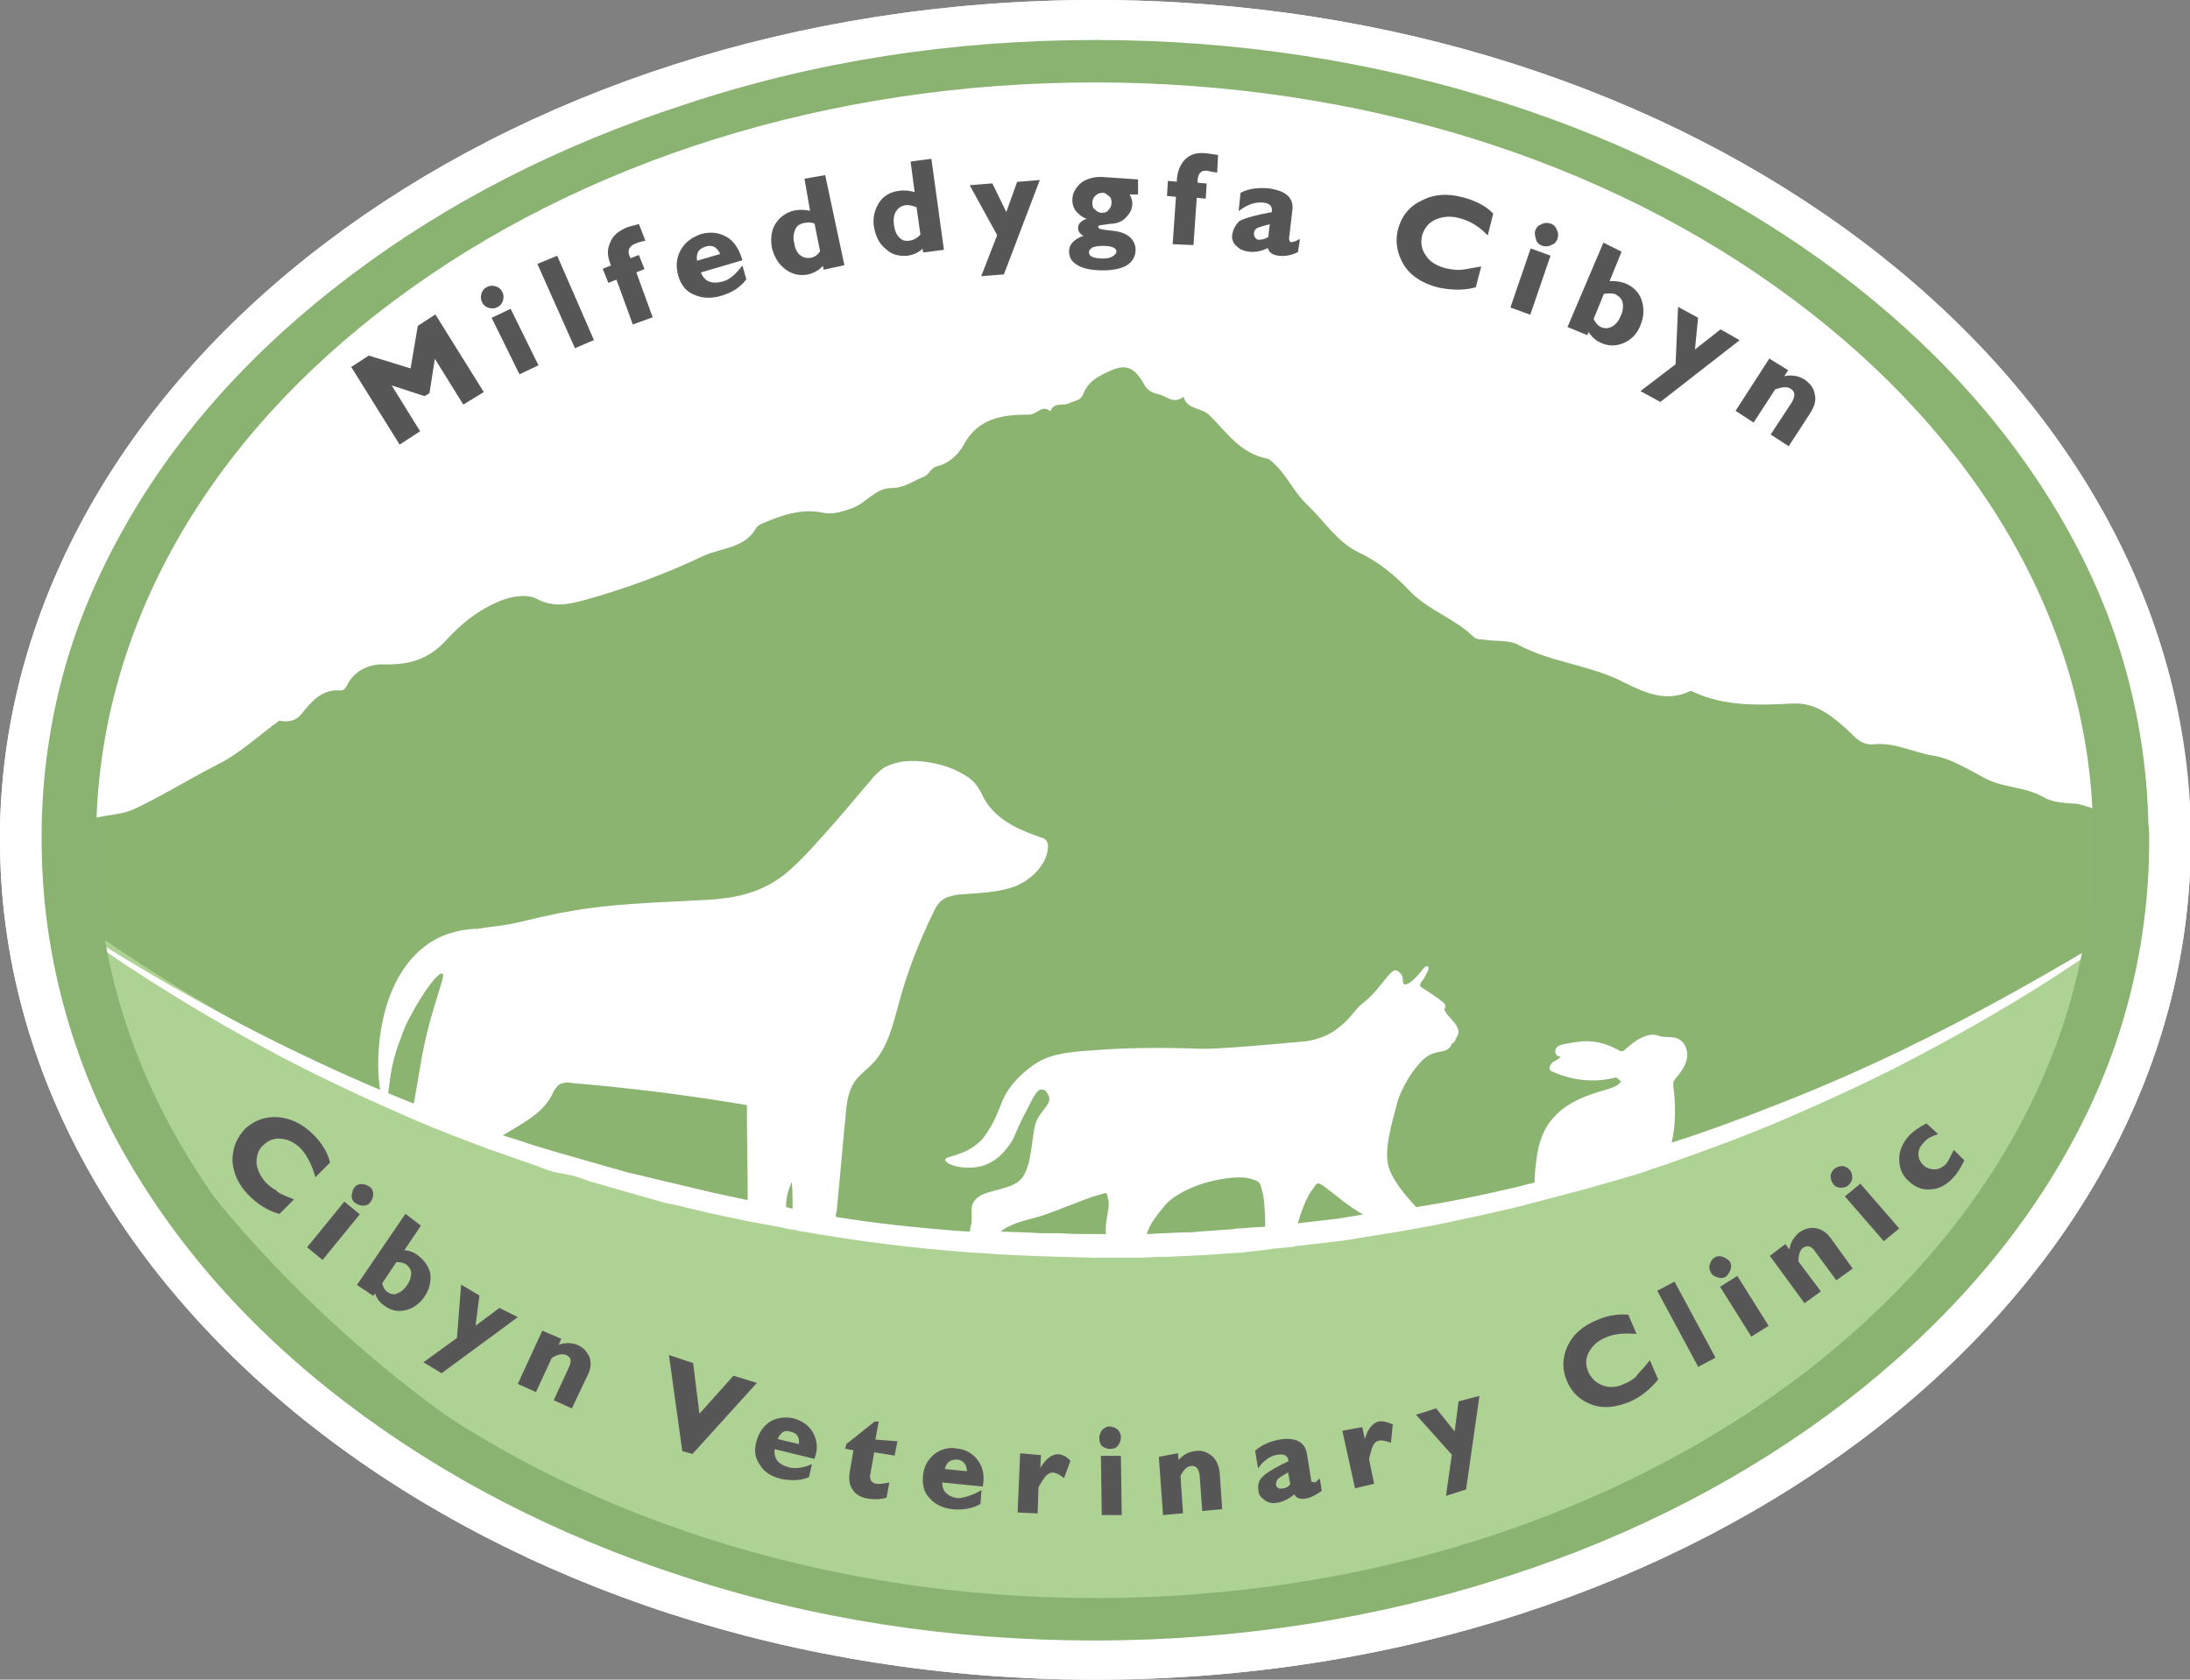
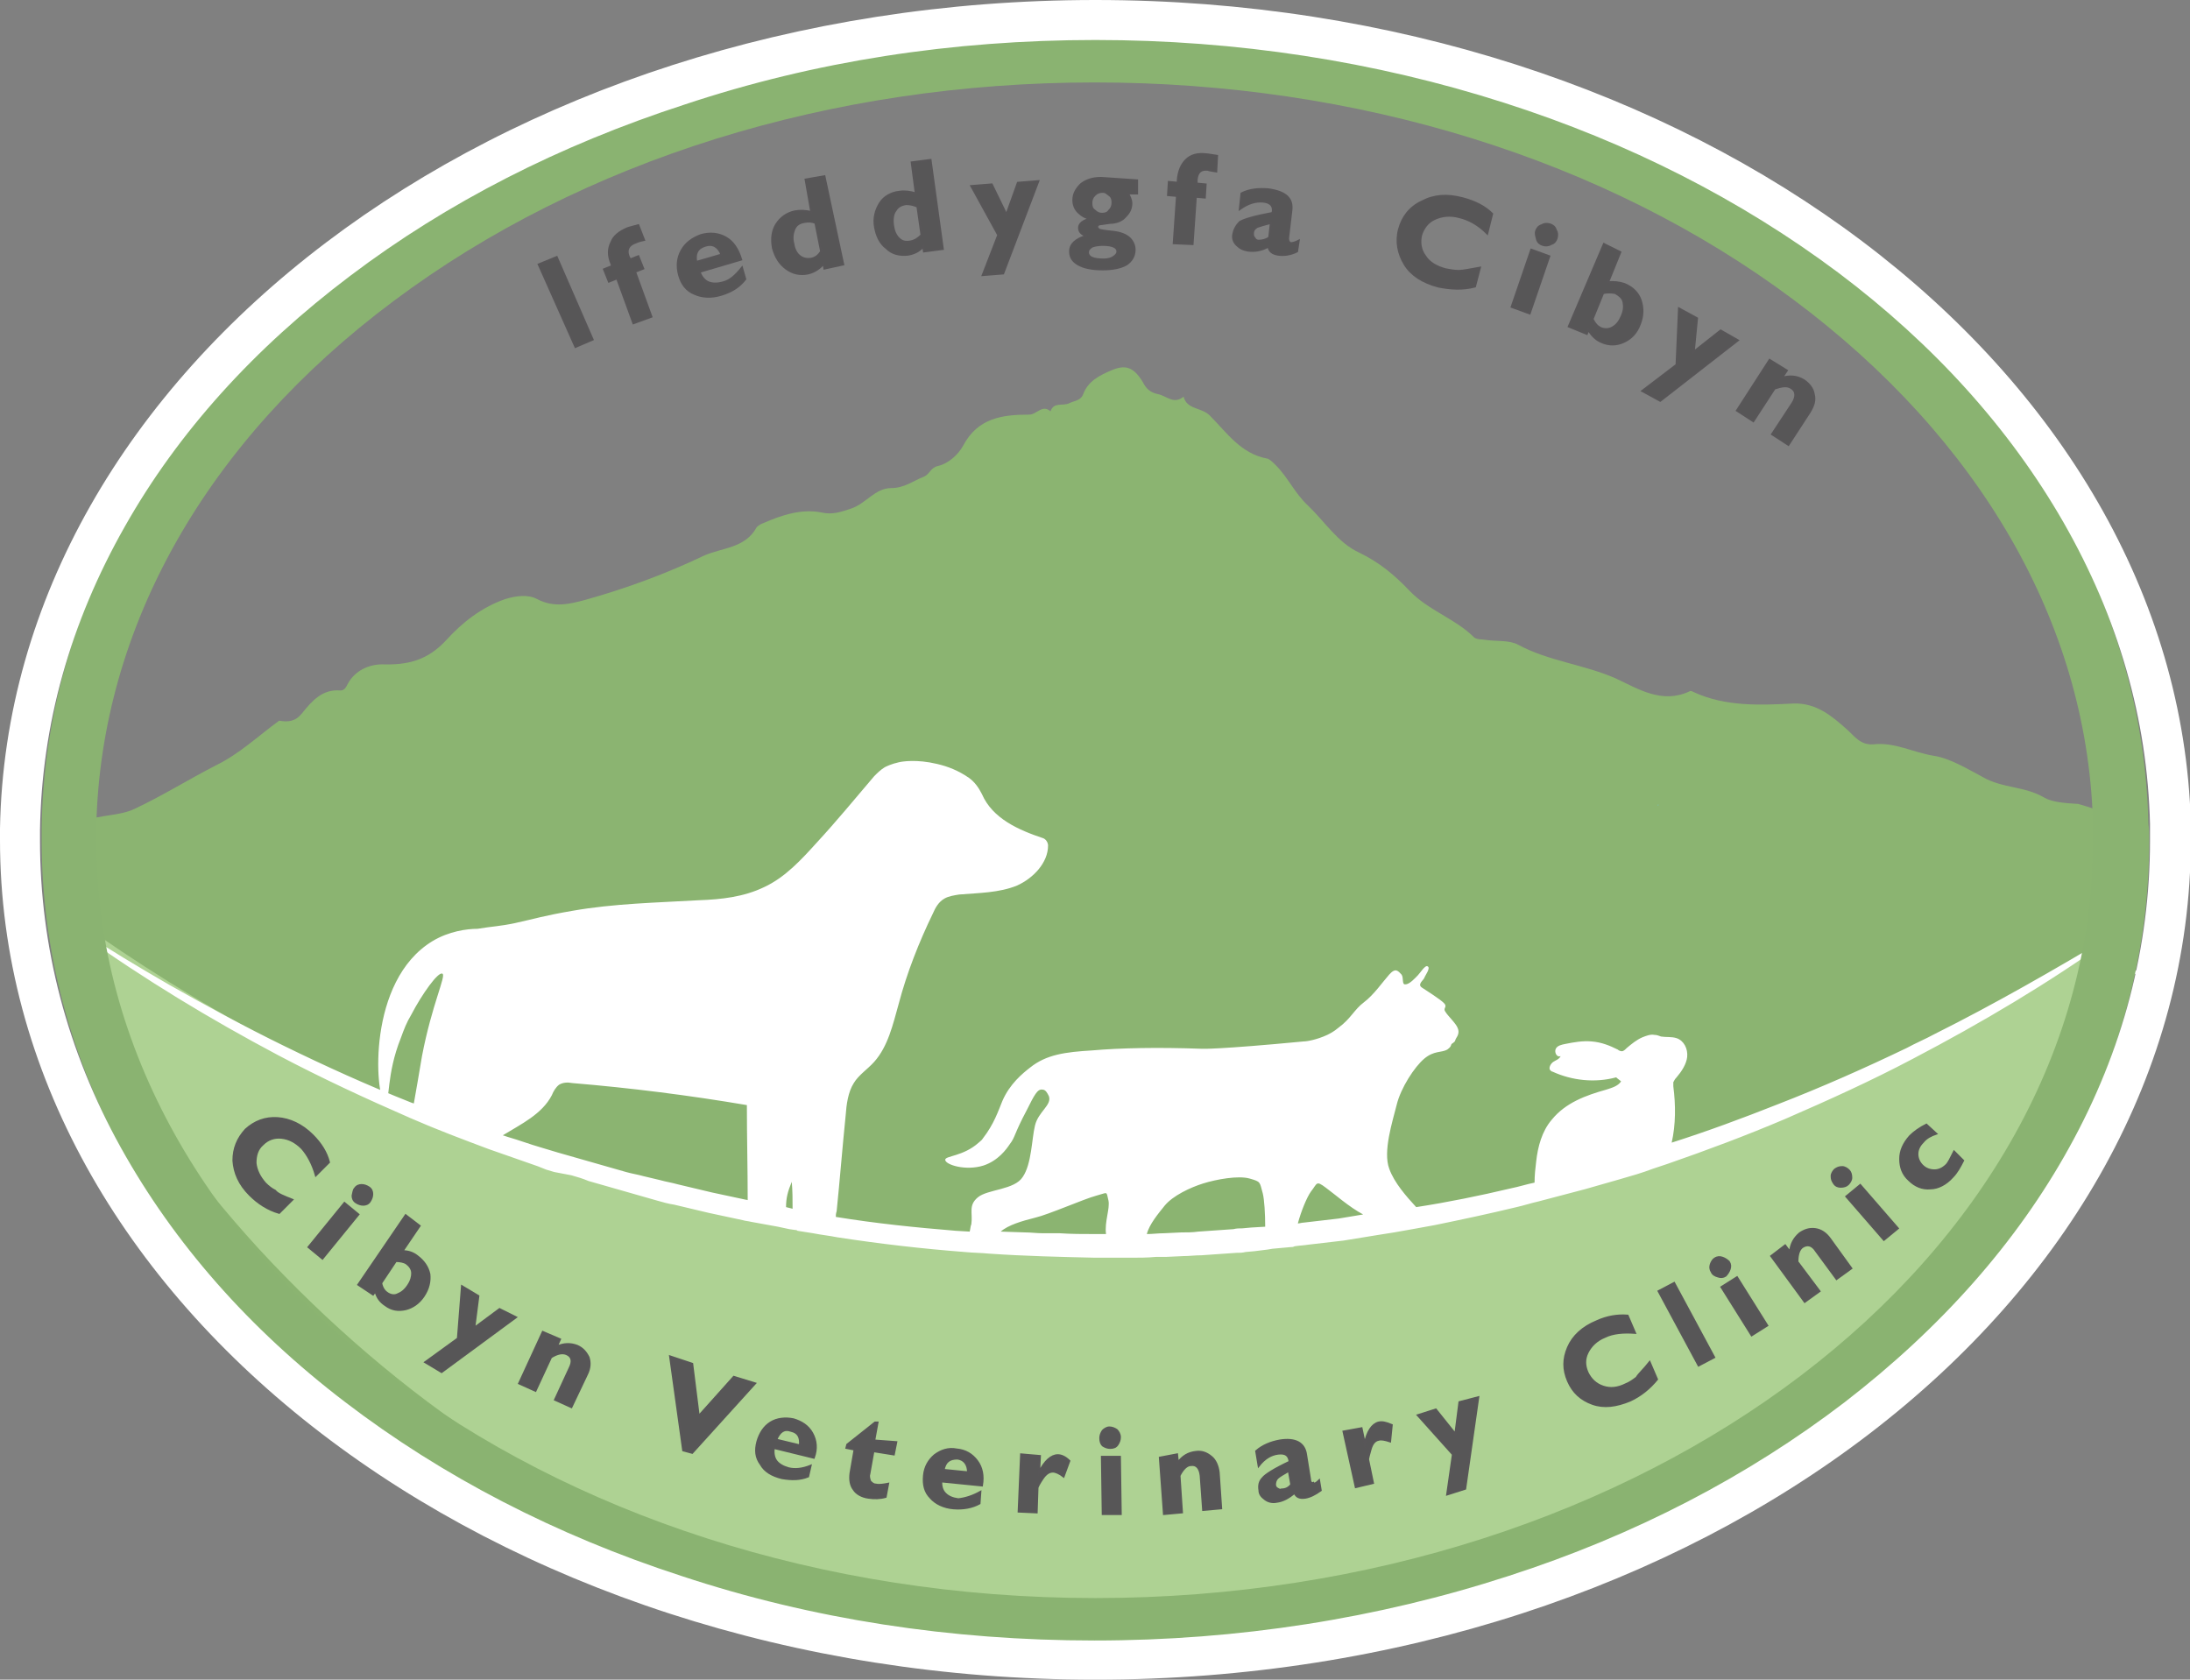
<svg xmlns="http://www.w3.org/2000/svg" version="1.1" id="Layer_2" x="0px" y="0px" viewBox="0 0 268.3 205.8" style="enable-background:new 0 0 268.3 205.8;" xml:space="preserve">
  <rect x="0" y="0" width="268.3" height="205.8" fill="#808080" stroke="none" />
  <style type="text/css">
	.st0{fill:#FFFFFF;}
	.st1{fill:#8BB471;}
	.st2{fill:#575657;stroke:#585658;stroke-width:0.25;stroke-miterlimit:10;}
	.st3{fill:#AED293;}
	.st4{fill:#73C5D1;}
	.st5{fill:#1D3B56;}
	.st6{fill:none;}
	.st7{fill:#8AB371;}
	.st8{fill:#575657;}
</style>
  <g>
-     <path class="st0" d="M268.3,100.8C266.8,45.1,207.2,0,134.2,0C60.8,0,1,45.4,0,101.5c0,0.5,0,1,0,1.4   c0,56.7,60.2,102.9,134.2,102.9c74,0,134.2-46.1,134.2-102.9C268.3,102.2,268.3,101.5,268.3,100.8z" />
-   </g>
+     </g>
  <g>
    <path class="st1" d="M250.4,97.7c-2.4-1.4-5.1-1.1-7.5-2.5c-1.9-1-4-2.3-6-2.6c-2.5-0.4-4.8-1.7-7.4-1.4c-1.6,0.1-2.3-1-3.2-1.8   c-1.9-1.7-3.8-3.3-6.6-3.2c-4.1,0.2-8.3,0.4-12.2-1.4c-0.2-0.1-0.4-0.2-0.5-0.1c-3.4,1.6-6.3-0.3-9.1-1.6C194,81.4,189.7,81,186,79   c-1.1-0.6-2.7-0.4-4-0.6c-0.5-0.1-1,0-1.4-0.3c-2.3-2.3-5.6-3.3-7.9-5.7c-1.8-1.9-3.7-3.5-6.2-4.7c-2.6-1.2-4.2-3.8-6.3-5.8   c-1.6-1.5-2.4-3.4-3.9-4.9c-0.3-0.3-0.7-0.7-1-0.8c-3.3-0.6-5-3.2-7.1-5.3c-1-1-2.8-0.7-3.2-2.3c-1.2,1-2.1-0.1-3.1-0.3   c-1-0.2-1.5-0.7-1.9-1.5c-1.1-1.8-2.1-2.2-3.9-1.4c-1.4,0.6-2.8,1.3-3.4,2.9c-0.3,0.8-1.1,0.8-1.7,1.1c-0.8,0.4-1.9-0.2-2.3,1   c-1-0.9-1.7,0.4-2.6,0.4c-3.3,0-6.3,0.4-8.1,3.8c-0.6,1.1-1.8,2.2-3.1,2.5c-0.9,0.2-1,1-1.7,1.3c-1.3,0.5-2.4,1.4-4,1.4   c-2,0-3.1,1.9-4.9,2.5c-1.2,0.4-2.3,0.8-3.6,0.5c-2.5-0.5-4.9,0.3-7.2,1.3c-0.3,0.1-0.6,0.3-0.8,0.5c-1.4,2.6-4.3,2.5-6.5,3.5   c-4.6,2.2-9.5,4-14.5,5.4c-1.9,0.5-3.8,1-5.9-0.1c-1.1-0.6-2.6-0.4-3.9,0c-2.9,1-5.3,2.9-7.2,5c-2.3,2.5-4.7,3.1-7.9,3   c-1.5,0-3.3,0.7-4.2,2.4c-0.2,0.4-0.4,0.8-0.9,0.8c-2.2-0.2-3.5,1.3-4.7,2.8c-0.8,1-1.7,1.1-2.8,0.9c-2.6,1.9-4.9,4.1-7.8,5.5   c-3.3,1.7-6.5,3.7-9.9,5.3c-1.9,0.9-4.2,0.7-6.2,1.5c-0.2,0.1-0.4,0.2-0.6,0.2c0,0.6,0,1.2,0,1.8c0,52.5,55.9,95.2,124.7,95.2   s124.7-42.7,124.7-95.2c0-0.9,0-1.8,0-2.6c-1.5-0.5-3-1.1-4.5-1.5C253,98.4,251.4,98.3,250.4,97.7z" />
  </g>
  <g>
-     <path class="st2" d="M50.4,45.3l0.9-5.3l2-1.3l5.8,9.3l-2.3,1.4l-3.6-5.8l-0.7,4.5L52,48.4L47.7,47l3.6,5.8L49,54.3L43.2,45l2-1.3   L50.4,45.3z" />
-     <path class="st2" d="M59.2,37c-0.2-0.3-0.2-0.6-0.1-1c0.1-0.3,0.3-0.6,0.6-0.7c0.3-0.2,0.6-0.2,1-0.1c0.3,0.1,0.6,0.3,0.7,0.6   c0.2,0.3,0.2,0.6,0.1,1c-0.1,0.3-0.3,0.6-0.6,0.7c-0.3,0.2-0.6,0.2-1,0.1C59.6,37.5,59.3,37.3,59.2,37z M62.5,38l3.3,6.7l-2.1,1   l-3.3-6.7L62.5,38z" />
    <path class="st2" d="M68.2,31.5l4.4,10.1l-2.1,0.9L66,32.4L68.2,31.5z" />
    <path class="st2" d="M77.2,31.8l1-0.4l0.6,1.5l-1,0.4l2,5.5l-2.2,0.8l-2-5.5l-1,0.4L74,33l1-0.4l-0.1-0.3c-0.4-1-0.4-1.8,0-2.6   c0.3-0.8,1-1.3,1.9-1.7c0.2-0.1,0.7-0.2,1.4-0.4l0.7,1.8c-0.5,0.1-0.8,0.2-1,0.3C77,30,76.7,30.6,77,31.4L77.2,31.8z" />
    <path class="st2" d="M90.9,32.8l0.4,1.4c-0.7,0.9-1.6,1.5-2.9,1.9c-1.3,0.4-2.4,0.3-3.3-0.1c-1-0.4-1.6-1.2-1.9-2.3   c-0.3-1.1-0.2-2.1,0.3-3c0.5-0.9,1.3-1.5,2.4-1.9c1.1-0.3,2.1-0.2,3,0.3c0.9,0.5,1.5,1.4,1.9,2.7l-5.1,1.5c0.2,0.6,0.6,1.1,1.1,1.3   c0.5,0.2,1.1,0.2,1.8,0C89.4,34.4,90.1,33.8,90.9,32.8z M85.3,32.1l3.1-0.9c-0.4-1-1.1-1.4-2-1.1C85.4,30.4,85.1,31.1,85.3,32.1z" />
    <path class="st2" d="M101,21.6l2.3,10.8l-2.3,0.5l-0.1-0.6c-0.5,0.6-1.1,1-1.9,1.2c-1,0.2-1.9,0-2.7-0.6c-0.8-0.6-1.3-1.4-1.6-2.5   c-0.2-1.1-0.1-2.1,0.4-2.9c0.5-0.8,1.3-1.4,2.3-1.6c0.6-0.1,1.3-0.1,2,0.1L98.7,22L101,21.6z M100.6,30.8l-0.7-3.5   c-0.5-0.2-0.9-0.2-1.4-0.1c-0.6,0.1-1,0.4-1.2,0.9c-0.2,0.5-0.3,1.1-0.1,1.8c0.1,0.7,0.4,1.2,0.8,1.5c0.4,0.3,0.9,0.4,1.4,0.3   C99.9,31.6,100.3,31.3,100.6,30.8z" />
    <path class="st2" d="M114,19.6l1.5,10.9l-2.3,0.3l-0.1-0.6c-0.5,0.6-1.2,0.9-1.9,1c-1,0.1-1.9-0.1-2.6-0.8   c-0.8-0.6-1.2-1.5-1.4-2.6c-0.2-1.1,0.1-2.1,0.6-2.9s1.4-1.3,2.4-1.4c0.7-0.1,1.3,0,2,0.2l-0.5-3.8L114,19.6z M112.9,28.8l-0.5-3.5   c-0.5-0.2-0.9-0.3-1.4-0.3c-0.6,0.1-1,0.3-1.3,0.8c-0.3,0.4-0.4,1-0.3,1.8c0.1,0.7,0.3,1.2,0.7,1.6c0.4,0.4,0.8,0.5,1.4,0.4   C112.1,29.5,112.5,29.2,112.9,28.8z" />
    <path class="st2" d="M127.2,22.2l-4.3,11.3l-2.5,0.2l1.9-4.9l-3.3-6l2.5-0.2l1.8,3.7l1.4-3.9L127.2,22.2z" />
    <path class="st2" d="M139.3,22.1l0,1.6l-1.1,0c0.2,0.4,0.4,0.8,0.4,1.2c0,0.6-0.2,1.1-0.7,1.6c-0.4,0.5-1.1,0.8-1.9,0.8   c-0.8,0.1-1.3,0.2-1.4,0.2c-0.1,0.1-0.2,0.2-0.2,0.3c0,0.1,0.1,0.2,0.2,0.3c0.1,0.1,0.7,0.2,1.7,0.3c1,0.1,1.7,0.4,2.1,0.8   s0.6,0.9,0.6,1.4c0,0.8-0.4,1.4-1,1.8c-0.7,0.4-1.7,0.6-2.9,0.6c-1.3,0-2.3-0.2-3-0.6c-0.7-0.4-1-0.9-1-1.6c0-0.9,0.7-1.5,2-1.9   c-0.6-0.2-0.9-0.5-0.9-1c0-0.5,0.5-0.9,1.4-1.1c-0.6-0.1-1.1-0.4-1.5-0.8c-0.4-0.4-0.6-0.9-0.6-1.5c0-0.7,0.3-1.3,0.9-1.9   c0.6-0.5,1.4-0.8,2.5-0.8L139.3,22.1z M135.2,31.8c0.5,0,0.9-0.1,1.2-0.3c0.3-0.2,0.5-0.4,0.5-0.7c0-0.5-0.6-0.8-1.8-0.8   c-0.6,0-1,0.1-1.3,0.2c-0.3,0.2-0.5,0.4-0.5,0.6C133.2,31.5,133.9,31.8,135.2,31.8z M135.1,23.5c-0.4,0-0.7,0.1-1,0.4   c-0.3,0.3-0.4,0.6-0.4,1c0,0.4,0.1,0.7,0.4,0.9c0.3,0.3,0.6,0.4,0.9,0.4c0.4,0,0.7-0.1,0.9-0.4c0.3-0.3,0.4-0.6,0.4-1   c0-0.4-0.1-0.7-0.4-0.9S135.5,23.5,135.1,23.5z" />
    <path class="st2" d="M146.6,22.5l1.1,0.1l-0.1,1.6l-1.1-0.1l-0.4,5.8l-2.3-0.1l0.4-5.8l-1.1-0.1l0.1-1.6l1.1,0.1l0-0.4   c0.1-1,0.4-1.8,1-2.4c0.6-0.6,1.4-0.8,2.4-0.7c0.2,0,0.7,0.1,1.4,0.2L149,21c-0.5-0.1-0.8-0.1-1-0.2c-0.9-0.1-1.3,0.3-1.4,1.2   L146.6,22.5z" />
    <path class="st2" d="M159.1,29.5l-0.2,1.3c-0.8,0.4-1.6,0.5-2.3,0.4c-0.7-0.1-1.1-0.4-1.2-1c-0.9,0.5-1.7,0.6-2.5,0.5   c-0.6-0.1-1-0.3-1.4-0.7c-0.4-0.4-0.5-0.9-0.4-1.3c0.1-0.6,0.4-1.1,0.8-1.5c0.5-0.3,1.8-0.7,4-1.1c0.2-0.8-0.2-1.3-1.1-1.4   c-1-0.1-1.9,0.2-2.9,0.9l0.2-1.9c1-0.5,2.1-0.6,3.3-0.5c2.1,0.3,3,1.1,2.8,2.6l-0.4,3.4c0,0.3,0.1,0.5,0.3,0.6   C158.4,29.8,158.7,29.7,159.1,29.5z M155.5,29.1l0.2-1.8c-0.8,0.2-1.4,0.4-1.7,0.5c-0.3,0.2-0.5,0.4-0.5,0.8c0,0.2,0,0.4,0.2,0.6   c0.1,0.2,0.3,0.3,0.5,0.3C154.6,29.5,155.1,29.4,155.5,29.1z" />
    <path class="st2" d="M181.3,32.8l-0.6,2.3c-1.5,0.4-3,0.3-4.5,0c-1.9-0.5-3.3-1.4-4.1-2.7c-0.8-1.3-1.1-2.8-0.7-4.3   c0.4-1.5,1.3-2.7,2.8-3.4c1.5-0.8,3.1-0.9,5-0.4c1.5,0.4,2.7,1,3.6,1.9l-0.6,2.4c-1.1-1.1-2.2-1.7-3.4-2c-1.1-0.3-2.1-0.2-3,0.2   c-0.9,0.4-1.4,1.1-1.7,2c-0.2,0.9-0.1,1.8,0.5,2.6c0.5,0.8,1.4,1.3,2.5,1.6c0.5,0.1,1.1,0.2,1.6,0.2   C179.3,33.2,180.1,33,181.3,32.8z" />
    <path class="st2" d="M189.8,31.4l-2.4,7l-2.2-0.8l2.4-7L189.8,31.4z M188.2,28.3c0.1-0.3,0.3-0.6,0.7-0.7c0.3-0.2,0.6-0.2,1-0.1   c0.3,0.1,0.6,0.3,0.7,0.7c0.2,0.3,0.2,0.6,0.1,1c-0.1,0.3-0.3,0.6-0.7,0.7c-0.3,0.2-0.7,0.2-1,0.1c-0.3-0.1-0.6-0.3-0.7-0.7   C188.2,28.9,188.1,28.6,188.2,28.3z" />
    <path class="st2" d="M198.5,30.9l-1.5,3.7c0.7-0.1,1.4,0,2,0.2c1,0.4,1.7,1.1,2,2c0.3,0.9,0.3,1.9-0.1,2.9c-0.4,1.1-1.1,1.8-2,2.2   s-1.8,0.4-2.7,0c-0.7-0.3-1.2-0.8-1.6-1.5l-0.2,0.5l-2.2-0.9l4.3-10.1L198.5,30.9z M196.4,35.9l-1.3,3.2c0.3,0.6,0.6,0.9,1,1.1   c0.5,0.2,1,0.2,1.5-0.1c0.5-0.3,0.8-0.7,1.1-1.4c0.3-0.7,0.3-1.2,0.2-1.7s-0.5-0.8-1-1.1C197.4,35.8,196.9,35.8,196.4,35.9z" />
    <path class="st2" d="M212.9,41.7l-9.5,7.4l-2.2-1.2l4.2-3.2l0.3-6.9l2.2,1.2l-0.4,4.1l3.3-2.6L212.9,41.7z" />
    <path class="st2" d="M218.9,45.4l-0.6,0.9c1-0.3,1.9-0.2,2.7,0.3c0.6,0.4,1.1,1,1.2,1.7c0.2,0.7,0,1.4-0.5,2.2l-2.6,4l-2-1.3   l2.5-3.8c0.5-0.8,0.5-1.5-0.2-1.9c-0.5-0.3-1.1-0.2-2,0.1l-2.6,4l-2-1.3l4-6.2L218.9,45.4z" />
  </g>
  <g>
    <path class="st3" d="M228,131.3c-15.1,6.9-48.6,21.7-94.5,21.6c-14.2,0-40.9-1.6-72.1-12.8c-23.7-8.6-41.7-19.8-53.9-28.7   c1.9,8.9,5,15.3,7.3,19.4c1.6,2.8,3.1,4.8,5.2,7.7c3.6,5.1,7.5,9.9,11.7,14.5c8.4,9.1,17.9,17.3,28.3,24.1   c7.8,5.1,16.1,9.5,24.7,12.9c51,20.6,100.3,1.7,100.3,1.7c12.4-4.9,36.5-16.5,56.1-41.7c10.5-13.5,16.5-26.9,20-36.9   C253.4,118,242.2,124.8,228,131.3z" />
  </g>
  <g>
    <path class="st2" d="M35.8,147l-1.6,1.6c-1.4-0.4-2.6-1.2-3.6-2.2c-1.3-1.3-1.9-2.7-2-4.2c0-1.5,0.5-2.7,1.5-3.8   c1.1-1,2.4-1.5,3.9-1.4c1.5,0.1,3,0.8,4.3,2.1c1,1,1.7,2.1,2,3.3l-1.6,1.6c-0.4-1.4-1-2.5-1.7-3.3c-0.8-0.8-1.6-1.2-2.5-1.3   c-0.9-0.1-1.7,0.2-2.3,0.8c-0.7,0.6-0.9,1.4-0.9,2.3c0.1,0.9,0.5,1.7,1.2,2.5c0.4,0.4,0.8,0.7,1.2,0.9   C34,146.3,34.8,146.6,35.8,147z" />
    <path class="st2" d="M43.9,148.8l-4.4,5.4l-1.7-1.4l4.4-5.4L43.9,148.8z M43.5,145.6c0.2-0.3,0.5-0.4,0.8-0.4   c0.3,0,0.6,0.1,0.9,0.3c0.3,0.2,0.4,0.5,0.4,0.8c0,0.3-0.1,0.6-0.3,0.9c-0.2,0.3-0.5,0.4-0.8,0.4c-0.3,0-0.6-0.1-0.9-0.3   c-0.3-0.2-0.4-0.5-0.4-0.8C43.3,146.1,43.3,145.8,43.5,145.6z" />
    <path class="st2" d="M51.4,150.2l-2.1,3.1c0.7,0,1.3,0.2,1.8,0.6c0.8,0.6,1.3,1.3,1.5,2.2c0.1,0.9-0.1,1.8-0.7,2.7   c-0.6,0.9-1.4,1.4-2.2,1.6c-0.9,0.2-1.7,0.1-2.5-0.5c-0.6-0.4-1-0.9-1.2-1.7l-0.3,0.4l-1.8-1.2l5.8-8.5L51.4,150.2z M48.5,154.5   l-1.8,2.7c0.1,0.6,0.4,1,0.7,1.2c0.4,0.3,0.9,0.4,1.3,0.2c0.5-0.2,0.9-0.5,1.3-1.1c0.4-0.6,0.5-1.1,0.5-1.5c0-0.5-0.3-0.9-0.7-1.2   C49.5,154.6,49,154.5,48.5,154.5z" />
    <path class="st2" d="M63.2,161.4l-9.1,6.7l-2-1.2l4-2.9l0.5-6.4l2,1.2l-0.5,3.9l3.1-2.3L63.2,161.4z" />
    <path class="st2" d="M68.6,164.1l-0.4,0.9c0.9-0.4,1.7-0.4,2.5-0.1c0.7,0.3,1.1,0.8,1.4,1.4c0.2,0.6,0.2,1.3-0.2,2.1l-1.9,4l-2-0.9   l1.8-3.9c0.4-0.8,0.3-1.4-0.4-1.7c-0.5-0.2-1.1-0.1-1.9,0.4l-1.9,4.1l-2-0.9l2.9-6.3L68.6,164.1z" />
    <path class="st2" d="M92.5,169.5l-7.7,8.5l-1.1-0.3l-1.6-11.5l2.7,0.9l0.8,6.4l4.3-4.8L92.5,169.5z" />
    <path class="st2" d="M99.3,179.6l-0.3,1.3c-1,0.4-2,0.4-3.2,0.2c-1.2-0.3-2.1-0.8-2.6-1.7c-0.6-0.8-0.7-1.7-0.4-2.8   c0.3-1,0.8-1.8,1.6-2.3c0.8-0.5,1.8-0.6,2.8-0.4c1,0.3,1.8,0.8,2.3,1.7c0.5,0.9,0.6,1.9,0.2,3l-4.9-1.2c-0.1,0.6,0,1.2,0.3,1.6   c0.3,0.4,0.8,0.7,1.5,0.9C97.4,180.1,98.3,180,99.3,179.6z M95.1,176.4l2.9,0.7c0.1-1-0.2-1.6-1.1-1.8   C96.1,175,95.5,175.4,95.1,176.4z" />
    <path class="st2" d="M109.8,176.7l-0.3,1.5l-2.5-0.4l-0.5,2.8c-0.1,0.3,0,0.6,0.1,0.9c0.2,0.2,0.4,0.4,0.7,0.4c0.4,0.1,1,0,1.5-0.1   l-0.3,1.6c-0.7,0.2-1.4,0.2-2.1,0.1c-0.8-0.1-1.5-0.5-1.8-1c-0.4-0.5-0.5-1.2-0.4-2l0.5-2.9l-1-0.2l0.1-0.4l3.4-2.7l0.3,0l-0.4,2.2   L109.8,176.7z" />
    <path class="st2" d="M120.1,182.8l-0.1,1.4c-0.9,0.5-2,0.7-3.2,0.6c-1.2-0.1-2.2-0.6-2.8-1.3c-0.7-0.7-0.9-1.6-0.8-2.7   c0.1-1.1,0.6-1.9,1.3-2.5c0.8-0.6,1.7-0.9,2.7-0.7c1.1,0.1,1.9,0.6,2.5,1.4c0.6,0.8,0.8,1.8,0.6,3l-5-0.5c0,0.6,0.1,1.1,0.5,1.5   c0.4,0.4,0.9,0.6,1.6,0.7C118.3,183.6,119.2,183.3,120.1,182.8z M115.6,180.1l3,0.3c0-1-0.5-1.6-1.3-1.7   C116.3,178.7,115.8,179.1,115.6,180.1z" />
    <path class="st2" d="M127.4,178.4l-0.1,2l0,0c0.7-1.4,1.5-2.1,2.3-2.1c0.4,0,0.9,0.2,1.4,0.7l-0.7,1.9c-0.5-0.4-1-0.6-1.3-0.6   c-0.5,0-0.9,0.3-1.3,0.9c-0.4,0.6-0.6,1-0.6,1.1l-0.1,3l-2.2-0.1l0.3-7L127.4,178.4z" />
    <path class="st2" d="M134.8,176.2c0-0.3,0.1-0.6,0.3-0.9c0.2-0.2,0.5-0.4,0.8-0.4c0.3,0,0.6,0.1,0.9,0.3c0.2,0.2,0.4,0.5,0.4,0.9   c0,0.3-0.1,0.6-0.3,0.9s-0.5,0.4-0.9,0.4c-0.3,0-0.6-0.1-0.9-0.3C134.9,176.9,134.8,176.6,134.8,176.2z M137.2,178.5l0.1,7l-2.2,0   l-0.1-7L137.2,178.5z" />
    <path class="st2" d="M144.2,178.2l0.1,1c0.6-0.8,1.3-1.2,2.2-1.3c0.7-0.1,1.3,0.1,1.9,0.6c0.5,0.4,0.8,1.1,0.9,1.9l0.3,4.4   l-2.2,0.2l-0.3-4.2c-0.1-0.9-0.5-1.4-1.2-1.3c-0.5,0-1,0.5-1.4,1.3l0.3,4.5l-2.2,0.2l-0.5-6.9L144.2,178.2z" />
    <path class="st2" d="M161.6,181.4l0.2,1.2c-0.7,0.5-1.3,0.8-1.9,0.9c-0.7,0.1-1.1-0.1-1.3-0.6c-0.7,0.6-1.4,1-2.2,1.1   c-0.5,0.1-1,0-1.4-0.3c-0.4-0.3-0.7-0.6-0.7-1.1c-0.1-0.6,0-1.1,0.4-1.5c0.3-0.4,1.4-1.1,3.3-2c-0.1-0.8-0.5-1.1-1.4-1   c-0.9,0.1-1.7,0.6-2.4,1.5l-0.3-1.8c0.8-0.7,1.8-1.1,2.9-1.3c1.9-0.3,3,0.3,3.2,1.7l0.5,3.1c0,0.3,0.2,0.5,0.4,0.4   C161,181.9,161.3,181.7,161.6,181.4z M158.2,181.9l-0.3-1.7c-0.7,0.4-1.2,0.7-1.4,0.9c-0.2,0.2-0.3,0.5-0.3,0.8   c0,0.2,0.1,0.4,0.3,0.5c0.2,0.1,0.3,0.2,0.5,0.1C157.5,182.5,157.9,182.3,158.2,181.9z" />
    <path class="st2" d="M166.8,175l0.4,1.9l0,0c0.3-1.5,0.9-2.4,1.7-2.6c0.4-0.1,0.9,0,1.6,0.3l-0.2,2c-0.6-0.2-1.1-0.3-1.4-0.2   c-0.5,0.1-0.8,0.5-1,1.2c-0.2,0.7-0.3,1.1-0.3,1.2l0.6,2.9l-2.1,0.5l-1.5-6.8L166.8,175z" />
    <path class="st2" d="M181.1,171.2l-1.6,11.2l-2.2,0.7l0.7-4.9l-4.3-4.8l2.2-0.7l2.4,3l0.5-3.9L181.1,171.2z" />
    <path class="st2" d="M202.1,166.9l0.9,2.1c-0.9,1.1-2,2-3.3,2.6c-1.7,0.7-3.2,0.9-4.6,0.4c-1.4-0.5-2.4-1.4-3-2.8   c-0.6-1.4-0.6-2.7,0-4.1c0.6-1.4,1.8-2.5,3.5-3.2c1.3-0.6,2.6-0.8,3.8-0.7l0.9,2.1c-1.4-0.1-2.7,0-3.7,0.5c-1,0.4-1.7,1.1-2.1,1.9   c-0.4,0.8-0.4,1.6,0,2.5c0.4,0.8,1,1.4,1.9,1.7c0.9,0.3,1.8,0.2,2.8-0.3c0.5-0.2,0.9-0.5,1.3-0.8   C200.8,168.3,201.4,167.8,202.1,166.9z" />
    <path class="st2" d="M205.1,157.2l4.9,9.1l-1.9,1l-4.9-9.1L205.1,157.2z" />
    <path class="st2" d="M209.7,155.8c-0.2-0.3-0.2-0.6-0.1-0.9c0.1-0.3,0.3-0.6,0.5-0.7c0.3-0.2,0.6-0.2,0.9-0.1   c0.3,0.1,0.6,0.3,0.8,0.5c0.2,0.3,0.2,0.6,0.1,0.9c-0.1,0.3-0.3,0.6-0.5,0.8c-0.3,0.2-0.6,0.2-0.9,0.1   C210.1,156.3,209.8,156.1,209.7,155.8z M212.8,156.5l3.7,5.9l-1.9,1.2l-3.7-5.9L212.8,156.5z" />
    <path class="st2" d="M218.7,152.6l0.6,0.8c0.1-1,0.5-1.7,1.2-2.3c0.6-0.4,1.2-0.6,1.9-0.5c0.7,0.1,1.3,0.5,1.8,1.2l2.6,3.6   l-1.8,1.3l-2.5-3.4c-0.5-0.8-1.1-0.9-1.7-0.5c-0.4,0.3-0.6,0.9-0.6,1.8l2.7,3.6l-1.8,1.3l-4.1-5.6L218.7,152.6z" />
    <path class="st2" d="M224.7,145c-0.2-0.3-0.3-0.5-0.3-0.9c0-0.3,0.2-0.6,0.4-0.8c0.3-0.2,0.5-0.3,0.9-0.3c0.3,0,0.6,0.2,0.8,0.4   c0.2,0.2,0.3,0.5,0.3,0.9c0,0.3-0.2,0.6-0.4,0.8c-0.2,0.2-0.5,0.3-0.9,0.3C225.2,145.4,224.9,145.3,224.7,145z M227.9,145.2   l4.6,5.3l-1.7,1.4l-4.6-5.3L227.9,145.2z" />
    <path class="st2" d="M239.4,141.1l1.1,1.1c-0.4,0.8-0.8,1.5-1.3,2c-0.8,0.9-1.8,1.4-2.7,1.4c-1,0.1-1.9-0.3-2.6-1   c-0.8-0.7-1.1-1.6-1.1-2.6c0-1,0.4-1.9,1.2-2.8c0.5-0.5,1.2-1,2-1.4l1.2,1.1c-0.6,0.2-1.2,0.5-1.6,1c-0.5,0.5-0.7,1-0.7,1.5   c0,0.5,0.2,1,0.6,1.4c0.4,0.4,0.9,0.6,1.5,0.6c0.5,0,1-0.2,1.5-0.7C238.7,142.5,239,141.9,239.4,141.1z" />
  </g>
  <g>
    <path class="st4" d="M203.1,98.6c0,0,0.1,0,0.1,0c0,0,0,0.1-0.1,0.1C203.1,98.7,203.1,98.7,203.1,98.6   C203,98.7,203.1,98.6,203.1,98.6z" />
  </g>
  <g>
    <path class="st5" d="M203.2,98.7c0,0-0.1,0-0.1,0c0,0,0,0,0,0C203.1,98.7,203.1,98.7,203.2,98.7C203.1,98.7,203.2,98.7,203.2,98.7z   " />
  </g>
  <g>
    <path class="st6" d="M134.2,7.7C66.2,7.7,10.8,49.4,9.5,101.1c0.2-0.1,0.4-0.1,0.6-0.2c2-0.8,4.3-0.6,6.2-1.5   c3.4-1.6,6.5-3.6,9.9-5.3c2.9-1.5,5.2-3.7,7.8-5.5c1.1,0.2,1.9,0,2.8-0.9c1.2-1.4,2.5-3,4.7-2.8c0.5,0,0.7-0.4,0.9-0.8   c0.9-1.7,2.7-2.4,4.2-2.4c3.2,0.1,5.6-0.5,7.9-3c1.9-2.1,4.4-4,7.2-5c1.2-0.4,2.8-0.6,3.9,0c2,1.1,4,0.6,5.9,0.1   c5-1.4,9.8-3.2,14.5-5.4c2.2-1.1,5.1-0.9,6.5-3.5c0.1-0.2,0.5-0.4,0.8-0.5c2.3-1,4.7-1.8,7.2-1.3c1.3,0.2,2.4-0.1,3.6-0.5   c1.8-0.6,2.9-2.5,4.9-2.5c1.5,0,2.7-0.9,4-1.4c0.7-0.3,0.8-1.1,1.7-1.3c1.4-0.3,2.5-1.3,3.1-2.5c1.8-3.4,4.8-3.8,8.1-3.8   c0.9,0,1.6-1.3,2.6-0.4c0.4-1.2,1.6-0.7,2.3-1c0.6-0.3,1.4-0.3,1.7-1.1c0.6-1.6,2-2.3,3.4-2.9c1.9-0.8,2.8-0.4,3.9,1.4   c0.5,0.8,0.9,1.3,1.9,1.5c1,0.2,2,1.3,3.1,0.3c0.4,1.6,2.2,1.3,3.2,2.3c2.1,2.1,3.9,4.7,7.1,5.3c0.4,0.1,0.7,0.5,1,0.8   c1.5,1.5,2.3,3.4,3.9,4.9c2.1,2,3.7,4.6,6.3,5.8c2.5,1.1,4.4,2.8,6.2,4.7c2.3,2.4,5.6,3.4,7.9,5.7c0.4,0.4,0.9,0.3,1.4,0.3   c1.4,0.1,2.9,0,4,0.6c3.7,2,8,2.4,11.8,4.2c2.8,1.3,5.7,3.2,9.1,1.6c0.1-0.1,0.4,0,0.5,0.1c3.9,1.7,8.1,1.5,12.2,1.4   c2.8-0.1,4.7,1.5,6.6,3.2c0.9,0.8,1.6,1.9,3.2,1.8c2.5-0.2,4.9,1,7.4,1.4c2,0.3,4.1,1.6,6,2.6c2.4,1.3,5.2,1,7.5,2.5   c1,0.6,2.6,0.7,3.9,1.1c1.5,0.4,3,1,4.5,1.5C257,49,201.8,7.7,134.2,7.7z" />
  </g>
  <g>
    <g>
      <path class="st6" d="M97.1,144.8c-0.5,1.2-0.7,2-0.7,3.1l0.8,0.1C97.1,147,97.2,145.9,97.1,144.8z" />
    </g>
    <g>
      <path class="st6" d="M135.6,147.1c-0.3-1.2,0-1-1.5-0.6c-1.5,0.4-5.7,2.3-7.5,2.7c-1.6,0.4-3.3,0.9-4.2,1.7l3,0.1    c0.7,0,1.4,0.1,2.1,0.1l2.1,0c1.4,0,2.9,0.1,4.3,0.1c0.4,0,0.8,0,1.2,0C135.1,149.8,135.8,148.1,135.6,147.1z" />
    </g>
    <g>
      <path class="st6" d="M91.7,135.4c-7.1-1.2-14.2-2.1-21.4-2.7c-0.5,0-1.1-0.1-1.6,0.2c-0.4,0.3-0.7,0.8-0.9,1.3    c-1.2,2.3-3.7,3.5-6,4.9l0.6,0.2c1.4,0.5,2.7,0.9,4.1,1.3l1,0.3l1,0.3l2.1,0.6c0.7,0.2,1.4,0.4,2.1,0.6l2.1,0.6l2.1,0.6    c0.7,0.2,1.4,0.4,2.1,0.5l2.1,0.5c0.7,0.2,1.4,0.4,2.1,0.5l4.2,1l4.2,0.9c0.1,0,0.2,0,0.4,0.1c0,0,0,0,0,0    C91.8,143.2,91.7,139.3,91.7,135.4z" />
    </g>
    <g>
      <path class="st6" d="M153.2,144.3c-1.4-0.4-4.1,0.2-5.7,0.6c-1.6,0.5-3.7,1.5-4.7,2.7c-0.8,1-2,2.3-2.2,3.5c0.7,0,1.4,0,2.1-0.1    l2.1-0.1c0.7,0,1.4,0,2.1-0.1l4.3-0.3c0.4,0,0.7,0,1.1-0.1l1.1-0.1l1.8-0.2c-0.1-1.6-0.1-3.3-0.3-4.1    C154.4,144.7,154.5,144.7,153.2,144.3z" />
    </g>
    <g>
-       <path class="st6" d="M160.6,146c-0.5,0.6-1.1,2.4-1.6,3.9c0.2,0,0.5-0.1,0.7-0.1l4.3-0.5l3-0.4c-1.6-1-3.5-2.6-4.6-3.3    C161.2,144.7,161.4,145,160.6,146z" />
-     </g>
+       </g>
    <g>
      <path class="st0" d="M237,126.7c-1.1,0.6-2.3,1.1-3.4,1.7c-5.2,2.5-10.4,4.8-15.8,6.9c-4.3,1.7-8.6,3.3-13,4.7    c0.5-2.2,0.5-4.6,0.2-6.9c0-0.2,0-0.3,0-0.5c0.1-0.2,0.2-0.4,0.4-0.6c0.6-0.7,1.2-1.6,1.3-2.5c0.1-1-0.4-2-1.3-2.3    c-0.6-0.2-1.3-0.1-1.9-0.2c-0.3-0.1-0.5-0.2-0.8-0.2c-0.5-0.1-1,0.1-1.5,0.3c-0.7,0.3-1.3,0.8-1.9,1.3c-0.2,0.2-0.4,0.4-0.6,0.4    c-0.2,0-0.4-0.1-0.5-0.2c-1-0.5-2-0.9-3.2-1c-1.1-0.1-2.2,0.1-3.2,0.3c-0.5,0.1-1,0.2-1.2,0.6c-0.2,0.4,0.1,1.1,0.6,0.9    c-0.2,0.4-0.6,0.5-0.9,0.7c-0.3,0.2-0.6,0.7-0.4,1c0.1,0.1,0.2,0.2,0.3,0.2c2.4,1.1,5.2,1.4,7.8,0.7c0.2,0.2,0.4,0.3,0.6,0.5    c-0.4,0.6-1.2,0.8-1.8,1c-2.5,0.7-5,1.6-6.7,3.7c-1.2,1.4-1.7,3.3-1.9,5.1c-0.1,0.8-0.2,1.7-0.2,2.6c-1,0.2-1.9,0.5-2.9,0.7    c-3.8,0.9-7.7,1.7-11.6,2.3c-1.2-1.3-2.7-3-3.3-4.7c-0.8-2.1,0.4-5.8,0.9-7.8c0.5-2.1,2.2-4.7,3.4-5.7c1.2-1,2.1-0.7,2.8-1.1    c0.7-0.5,0.3-0.6,0.7-0.8c0.4-0.3,0.2-0.3,0.4-0.6s0.4-0.7,0.2-1.2c-0.2-0.6-1.2-1.5-1.5-2c-0.4-0.5,0.3-0.6-0.2-1.1    c-0.5-0.5-2.1-1.5-2.7-1.9c-0.6-0.4,0.2-0.9,0.3-1.2c0.1-0.3,0.8-1.2,0.4-1.4c-0.3-0.2-0.9,0.8-1.2,1.1c-0.3,0.3-1,1.1-1.5,1.1    c-0.5,0.1-0.2-0.8-0.5-1.2c-0.4-0.4-0.7-0.9-1.5,0c-0.8,0.9-1.9,2.5-3.1,3.4c-1.2,0.9-1.6,2-3.1,3.1c-0.6,0.5-1,0.7-1.4,0.9    c-1.3,0.6-2.5,0.8-2.9,0.8c-10.5,1-12.4,0.9-12.4,0.9c-5.5-0.2-10.1-0.1-13.5,0.2c-3.3,0.2-5.6,0.5-7.6,2.1    c-0.9,0.7-2.5,2-3.4,4.1c-0.5,1.2-1,2.8-2.4,4.6c-0.1,0.2-0.3,0.3-0.5,0.5c-1.9,1.7-4.1,1.6-4.1,2.1c0,0.6,2.5,1.4,4.7,0.7    c1.8-0.6,2.8-2,3.2-2.6c0.7-0.9,0.5-1.2,2.1-4.2c0.9-1.8,1.3-2.6,1.9-2.5c0.4,0,0.6,0.4,0.8,0.8c0.4,1.1-1.3,1.9-1.7,3.6    c-0.4,1.6-0.4,4.7-1.5,6.3c-1,1.6-4.3,1.5-5.5,2.5c-1.2,1-0.6,1.9-0.8,3.3c-0.1,0.2-0.1,0.5-0.2,0.9l-1.7-0.1    c-4.9-0.4-9.8-0.9-14.7-1.7c0-0.2,0-0.4,0.1-0.7c0.4-3.9,0.7-7.8,1.1-11.7c0.1-1.4,0.3-2.9,1-4c0.6-1,1.7-1.7,2.5-2.6    c1.7-1.9,2.3-4.6,3-7.1c1-3.8,2.5-7.6,4.2-11.1c0.3-0.7,0.7-1.4,1.4-1.8c0.5-0.3,1.2-0.4,1.8-0.5c2.4-0.2,4.9-0.2,7.1-1.1    c2-0.9,3.8-2.8,3.8-4.9c0-0.4-0.3-0.8-0.6-0.9c-3-1-6.2-2.4-7.5-5.4c-0.4-0.8-0.9-1.5-1.6-2c-1.3-0.9-2.6-1.4-3.9-1.7    c-2.5-0.6-4.3-0.3-4.7-0.2c-0.9,0.2-1.5,0.5-1.7,0.6c-0.5,0.3-0.9,0.7-1.3,1.1c-2.3,2.7-4.6,5.5-7,8.1c-1.9,2.1-3.9,4.3-6.5,5.5    c-2.5,1.2-5.2,1.5-8,1.6c-5.2,0.3-10.4,0.4-15.5,1.3c-3.5,0.6-4.7,1-7,1.5c-1.9,0.4-2.8,0.4-4.6,0.7c-1.3,0-3.5,0.3-5.5,1.5    c-8.1,4.9-7,18.9-5.9,19.7c0,0,0.1,0,0.1,0c0.6,0.1,0.1-3.3,1.9-7.8c0.4-1.1,0.7-1.9,1.3-2.9c1.3-2.5,3.3-5.3,3.8-5    c0.5,0.2-1.3,3.8-2.5,10.1c-0.4,2.3-0.7,4.2-1,5.8l-0.3-0.1c-5.3-2.1-10.6-4.5-15.7-7c-4.7-2.3-9.3-4.8-13.9-7.4    c-3.8-2.2-7.5-4.4-11.1-6.8c0.1,0.2,0.2,0.4,0.3,0.6c7.7,5.5,15.8,10.4,24.1,14.8c5.3,2.8,10.7,5.3,16.2,7.7    c3.2,1.4,6.4,2.6,9.6,3.8c2,0.7,4,1.4,6,2.1l1,0.4l1,0.3L70,144c0.7,0.2,1.4,0.4,2.1,0.7l2.1,0.6l2.1,0.6c0.7,0.2,1.4,0.4,2.1,0.6    l2.1,0.6c0.7,0.2,1.4,0.4,2.1,0.5l4.2,1l4.2,0.9c0.3,0.1,0.6,0.1,1,0.2c1.1,0.2,2.2,0.4,3.3,0.6l1.4,0.3l0.7,0.1    c0.1,0,0.2,0,0.3,0.1c0.6,0.1,1.2,0.2,1.9,0.3c1,0.2,2,0.3,3,0.5c5.2,0.8,10.4,1.4,15.6,1.8c1,0.1,2,0.1,3,0.2    c4.3,0.3,8.7,0.4,13,0.5l2.8,0l1.5,0c1,0,2.1,0,3.1-0.1c0.4,0,0.8,0,1.2,0l2.2-0.1c0.7,0,1.4-0.1,2.2-0.1l4.3-0.3    c0.4,0,0.7,0,1.1-0.1l1.1-0.1l1.6-0.2l0.6-0.1l2.2-0.2c0.2,0,0.3,0,0.5-0.1c0.6-0.1,1.1-0.1,1.7-0.2l4.3-0.5l4.3-0.7    c0.6-0.1,1.3-0.2,1.9-0.3c1.7-0.3,3.4-0.6,5-0.9c3.4-0.7,6.7-1.4,10-2.2c0.9-0.2,1.8-0.5,2.7-0.7c1.9-0.5,3.8-1,5.7-1.5l2.1-0.6    l2.1-0.6c1.4-0.4,2.8-0.8,4.1-1.3c0.6-0.2,1.2-0.4,1.8-0.6c4.9-1.7,9.7-3.5,14.4-5.5c5.3-2.3,10.6-4.7,15.7-7.4    c8.4-4.4,16.5-9.2,24.2-14.7c0.1-0.2,0.2-0.4,0.3-0.5C251.7,118.8,244.4,123,237,126.7z M91.4,147l-4.2-0.9l-4.2-1    c-0.7-0.2-1.4-0.3-2.1-0.5l-2.1-0.5c-0.7-0.2-1.4-0.3-2.1-0.5l-2.1-0.6l-2.1-0.6c-0.7-0.2-1.4-0.4-2.1-0.6l-2.1-0.6l-1-0.3l-1-0.3    c-1.4-0.4-2.7-0.9-4.1-1.3l-0.6-0.2c2.3-1.4,4.8-2.6,6-4.9c0.2-0.5,0.5-1,0.9-1.3c0.5-0.3,1.1-0.3,1.6-0.2    c7.2,0.6,14.3,1.5,21.4,2.7c0,3.9,0.1,7.8,0.1,11.7c0,0,0,0,0,0C91.7,147.1,91.6,147,91.4,147z M96.3,147.9c0-1.1,0.2-1.9,0.7-3.1    c0.1,1.1,0.1,2.2,0.1,3.3L96.3,147.9z M134.1,151.2c-1.4,0-2.9,0-4.3-0.1l-2.1,0c-0.7,0-1.4-0.1-2.1-0.1l-3-0.1    c0.9-0.8,2.6-1.3,4.2-1.7c1.7-0.4,6-2.3,7.5-2.7c1.5-0.4,1.2-0.6,1.5,0.6c0.2,1-0.5,2.6-0.3,4.1    C134.9,151.2,134.5,151.2,134.1,151.2z M153.3,150.4l-1.1,0.1c-0.4,0-0.7,0-1.1,0.1l-4.3,0.3c-0.7,0.1-1.4,0.1-2.1,0.1l-2.1,0.1    c-0.7,0-1.4,0.1-2.1,0.1c0.3-1.2,1.4-2.5,2.2-3.5c1-1.2,3.1-2.2,4.7-2.7c1.6-0.5,4.3-1,5.7-0.6c1.4,0.4,1.2,0.4,1.6,1.8    c0.2,0.8,0.3,2.5,0.3,4.1L153.3,150.4z M164,149.3l-4.3,0.5c-0.2,0-0.5,0.1-0.7,0.1c0.4-1.5,1.1-3.2,1.6-3.9    c0.8-1,0.6-1.4,1.8-0.5c1.1,0.8,2.9,2.4,4.6,3.3L164,149.3z" />
    </g>
  </g>
  <g>
    <path class="st0" d="M265.7,116.1c-1.9,1.4-3.8,2.7-5.8,4c-0.1,0.2-0.2,0.5-0.3,0.7C261.7,119.3,263.7,117.7,265.7,116.1z" />
  </g>
  <g>
    <path class="st7" d="M263.2,100.9L263.2,100.9c-0.3-13.3-4-26.2-11-38.2c-6.7-11.6-16.1-22.1-27.9-31C200,13.4,168,3.3,134.2,3.3   c-34,0-66.1,10.1-90.4,28.5c-11.9,9-21.3,19.5-27.9,31.2C8.9,75.2,5.3,88.1,5.1,101.5c0,0.5,0,0.9,0,1.4   c0,54.9,57.9,99.6,129.1,99.6c17.3,0,34.2-2.6,50-7.8c15.3-5,29.1-12.1,41-21.2c11.9-9.1,21.3-19.8,27.8-31.6   c6.8-12.3,10.3-25.4,10.3-38.9C263.3,102.3,263.3,101.6,263.2,100.9z M134.2,195.8c-67.5,0-122.4-41.7-122.4-92.9   c0-0.5,0-1.1,0-1.8c0.6-24.3,13.5-47.1,36.4-64.2c23.1-17.3,53.6-26.8,85.9-26.8c32.2,0,62.6,9.4,85.6,26.6   c22.8,17,35.9,39.6,36.7,63.7c0,0.9,0,1.7,0,2.5C256.5,154.1,201.6,195.8,134.2,195.8z" />
  </g>
  <g>
-     <path class="st6" d="M135.6,147.1c-0.3-1.2,0-1-1.5-0.6c-1.5,0.4-5.7,2.3-7.5,2.7c-1.6,0.4-3.3,0.9-4.2,1.7l3,0.1   c0.7,0,1.4,0.1,2.1,0.1l2.1,0c1.4,0,2.9,0.1,4.3,0.1c0.4,0,0.8,0,1.2,0C135.1,149.8,135.8,148.1,135.6,147.1z" />
-   </g>
+     </g>
  <g>
    <path class="st6" d="M160.6,146c-0.5,0.6-1.1,2.4-1.6,3.9c0.2,0,0.5-0.1,0.7-0.1l4.3-0.5l3-0.4c-1.6-1-3.5-2.6-4.6-3.3   C161.2,144.7,161.4,145,160.6,146z" />
  </g>
  <g>
    <path class="st6" d="M153.2,144.3c-1.4-0.4-4.1,0.2-5.7,0.6c-1.6,0.5-3.7,1.5-4.7,2.7c-0.8,1-2,2.3-2.2,3.5c0.7,0,1.4,0,2.1-0.1   l2.1-0.1c0.7,0,1.4,0,2.1-0.1l4.3-0.3c0.4,0,0.7,0,1.1-0.1l1.1-0.1l1.8-0.2c-0.1-1.6-0.1-3.3-0.3-4.1   C154.4,144.7,154.5,144.7,153.2,144.3z" />
  </g>
  <g>
    <path class="st6" d="M97.1,144.8c-0.5,1.2-0.7,2-0.7,3.1l0.8,0.1C97.1,147,97.2,145.9,97.1,144.8z" />
  </g>
  <g>
    <path class="st6" d="M96.6,150.5C96.6,150.5,96.6,150.5,96.6,150.5c0.3,0,0.6,0.5,1,0.2c-0.1,0-0.2,0-0.3-0.1L96.6,150.5z" />
  </g>
  <g>
    <path class="st6" d="M91.7,135.4c-7.1-1.2-14.2-2.1-21.4-2.7c-0.5,0-1.1-0.1-1.6,0.2c-0.4,0.3-0.7,0.8-0.9,1.3   c-1.2,2.3-3.7,3.5-6,4.9l0.6,0.2c1.4,0.5,2.7,0.9,4.1,1.3l1,0.3l1,0.3l2.1,0.6c0.7,0.2,1.4,0.4,2.1,0.6l2.1,0.6l2.1,0.6   c0.7,0.2,1.4,0.4,2.1,0.5l2.1,0.5c0.7,0.2,1.4,0.4,2.1,0.5l4.2,1l4.2,0.9c0.1,0,0.2,0,0.4,0.1c0,0,0,0,0,0   C91.8,143.2,91.7,139.3,91.7,135.4z" />
  </g>
  <g>
    <path class="st0" d="M134.2,4.9c17.3,0,34.2,2.6,50.1,7.7c15.3,4.9,29,11.9,40.9,20.8c11.7,8.8,21,19.1,27.6,30.6   c6.7,11.7,10.3,24.1,10.6,37c0,0.7,0,1.4,0,2c0,13-3.3,25.7-9.9,37.6c-6.4,11.6-15.7,22.1-27.5,31.2c-11.9,9.1-25.7,16.3-41.2,21.3   c-16,5.2-33.1,7.9-50.7,7.9c-17.6,0-34.6-2.6-50.6-7.9c-15.4-5-29.3-12.2-41.2-21.3c-11.8-9-21-19.5-27.5-31.2   c-6.6-11.9-9.9-24.6-9.9-37.6c0-0.4,0-0.9,0-1.3c0.2-12.9,3.7-25.4,10.4-37.2c6.5-11.5,15.8-21.8,27.6-30.7c11.9-9,25.6-16,41-21   C99.8,7.5,116.7,4.9,134.2,4.9 M134.2,0C60.8,0,1,45.4,0,101.5c0,0.5,0,1,0,1.4c0,56.7,60.2,102.9,134.2,102.9   c74,0,134.2-46.1,134.2-102.9c0-0.7,0-1.4,0-2.1C266.8,45.1,207.2,0,134.2,0L134.2,0z" />
  </g>
</svg>